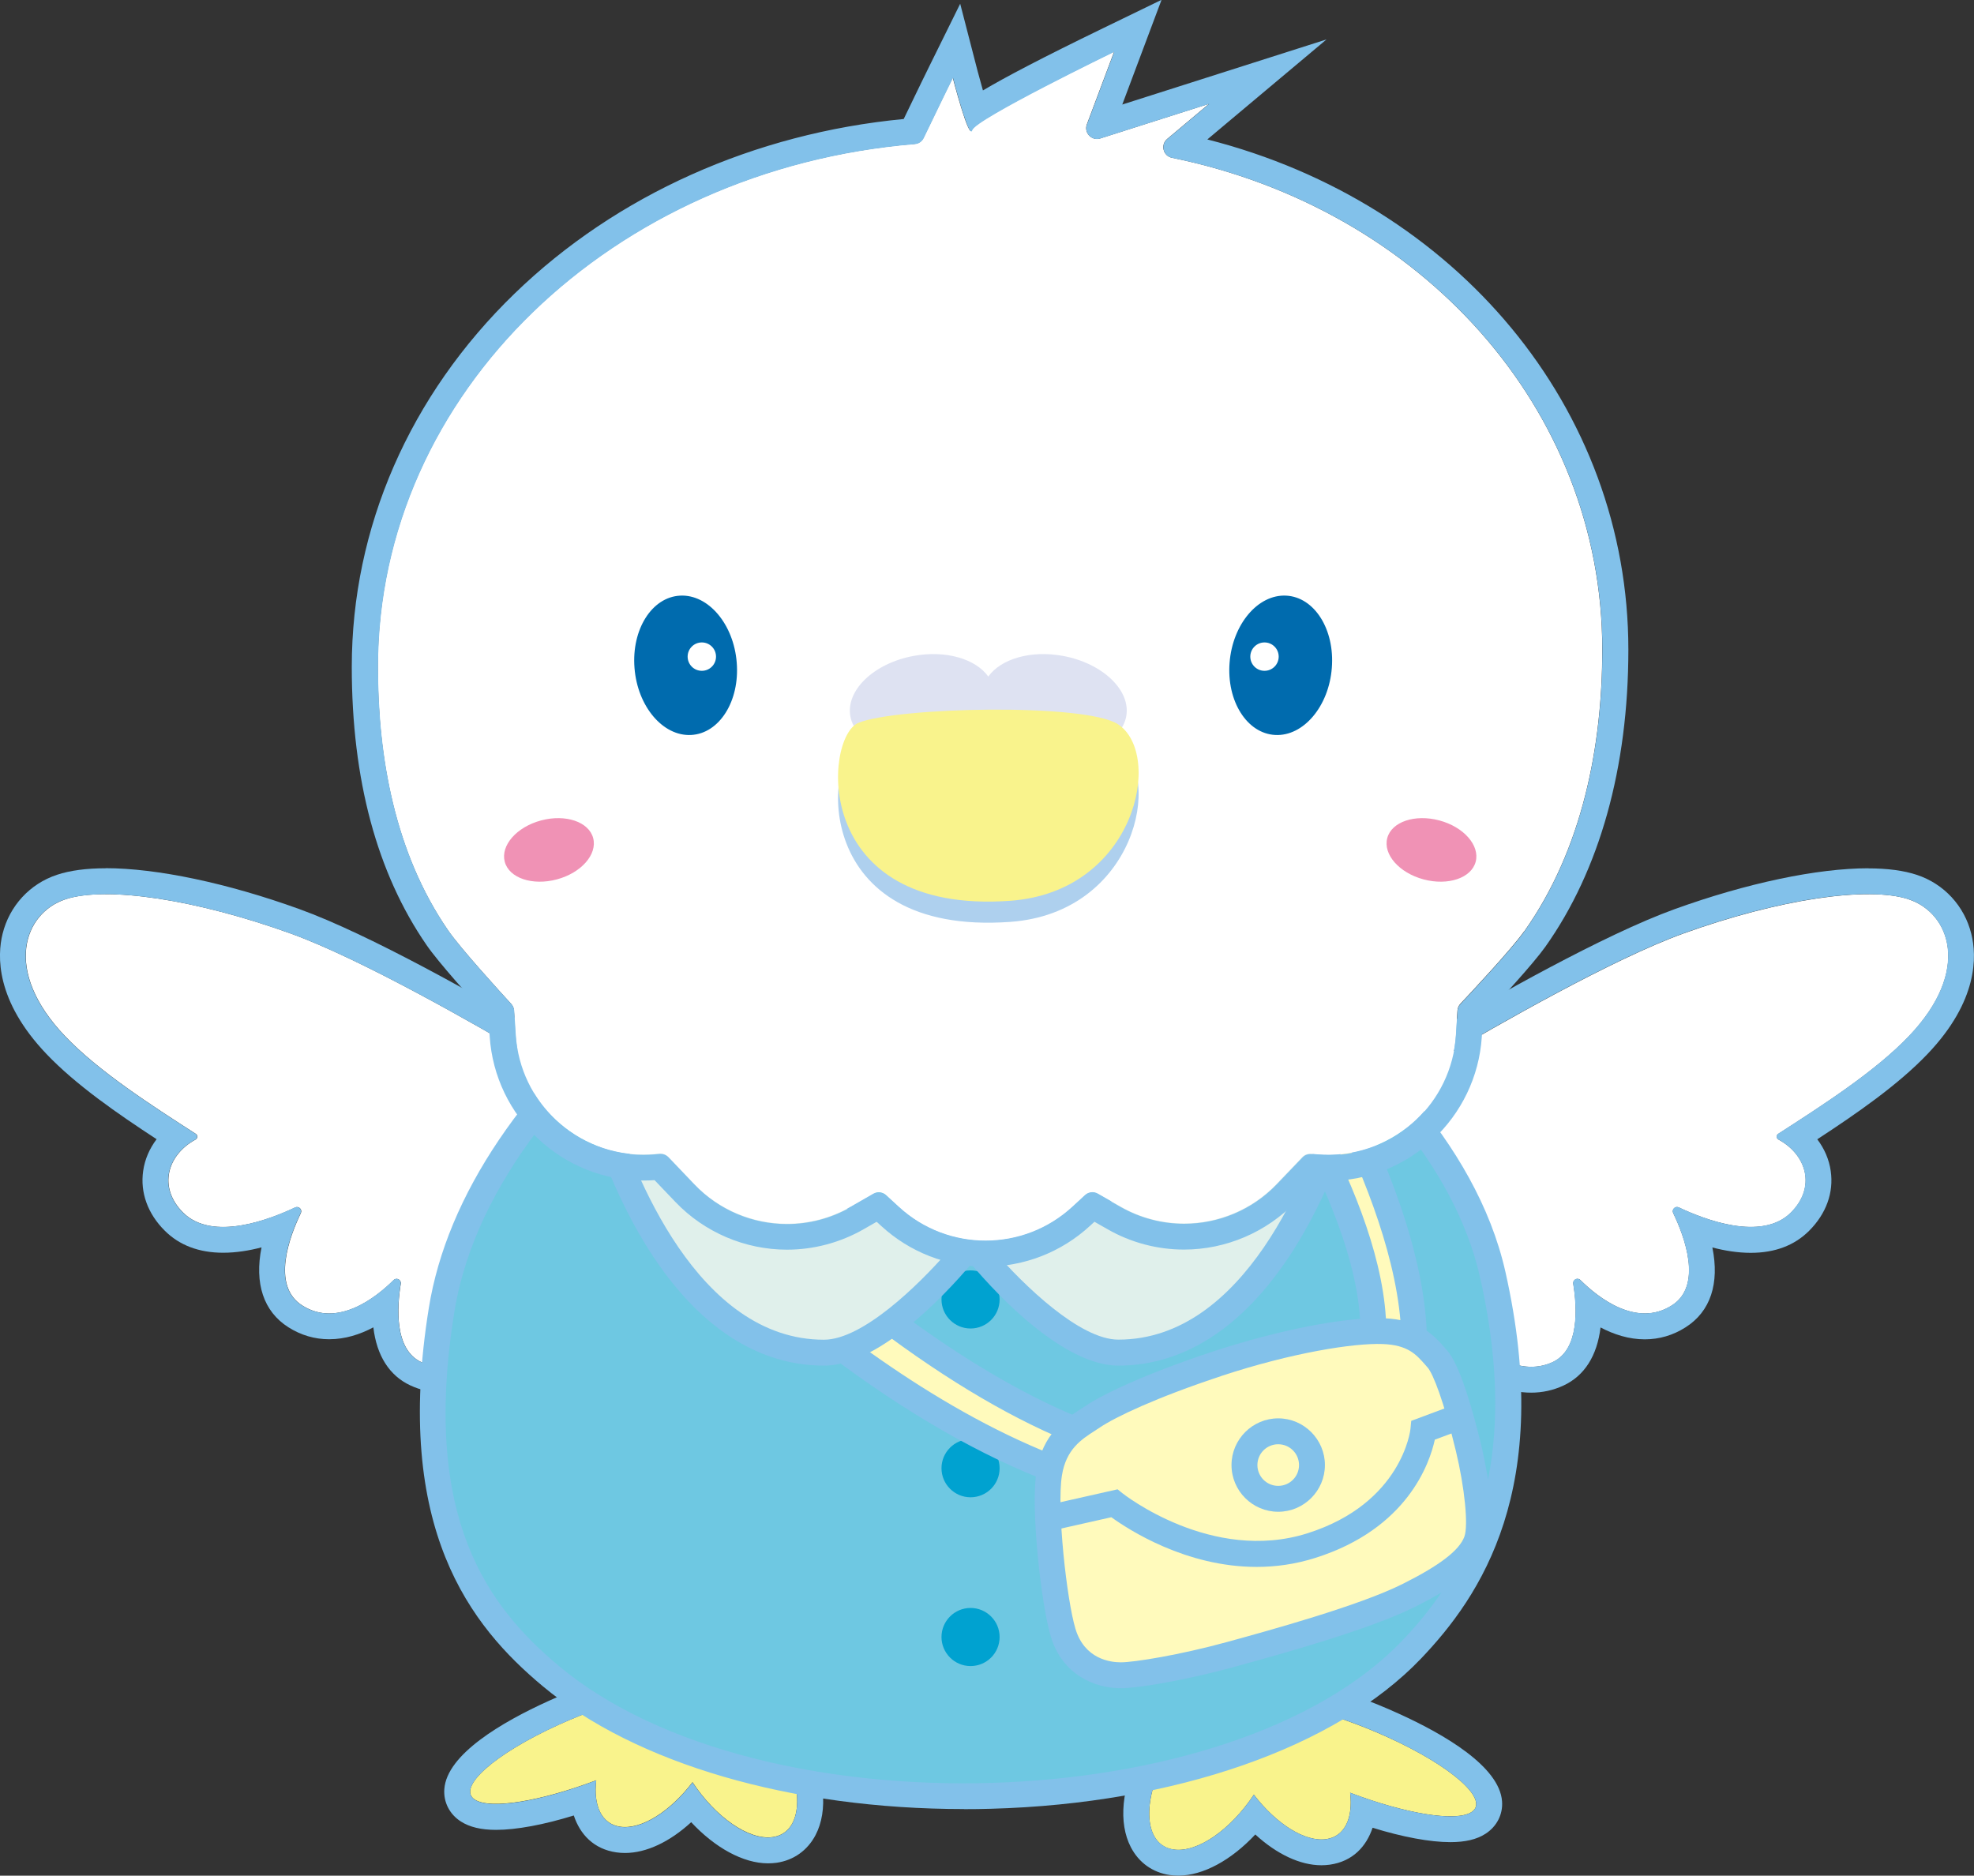
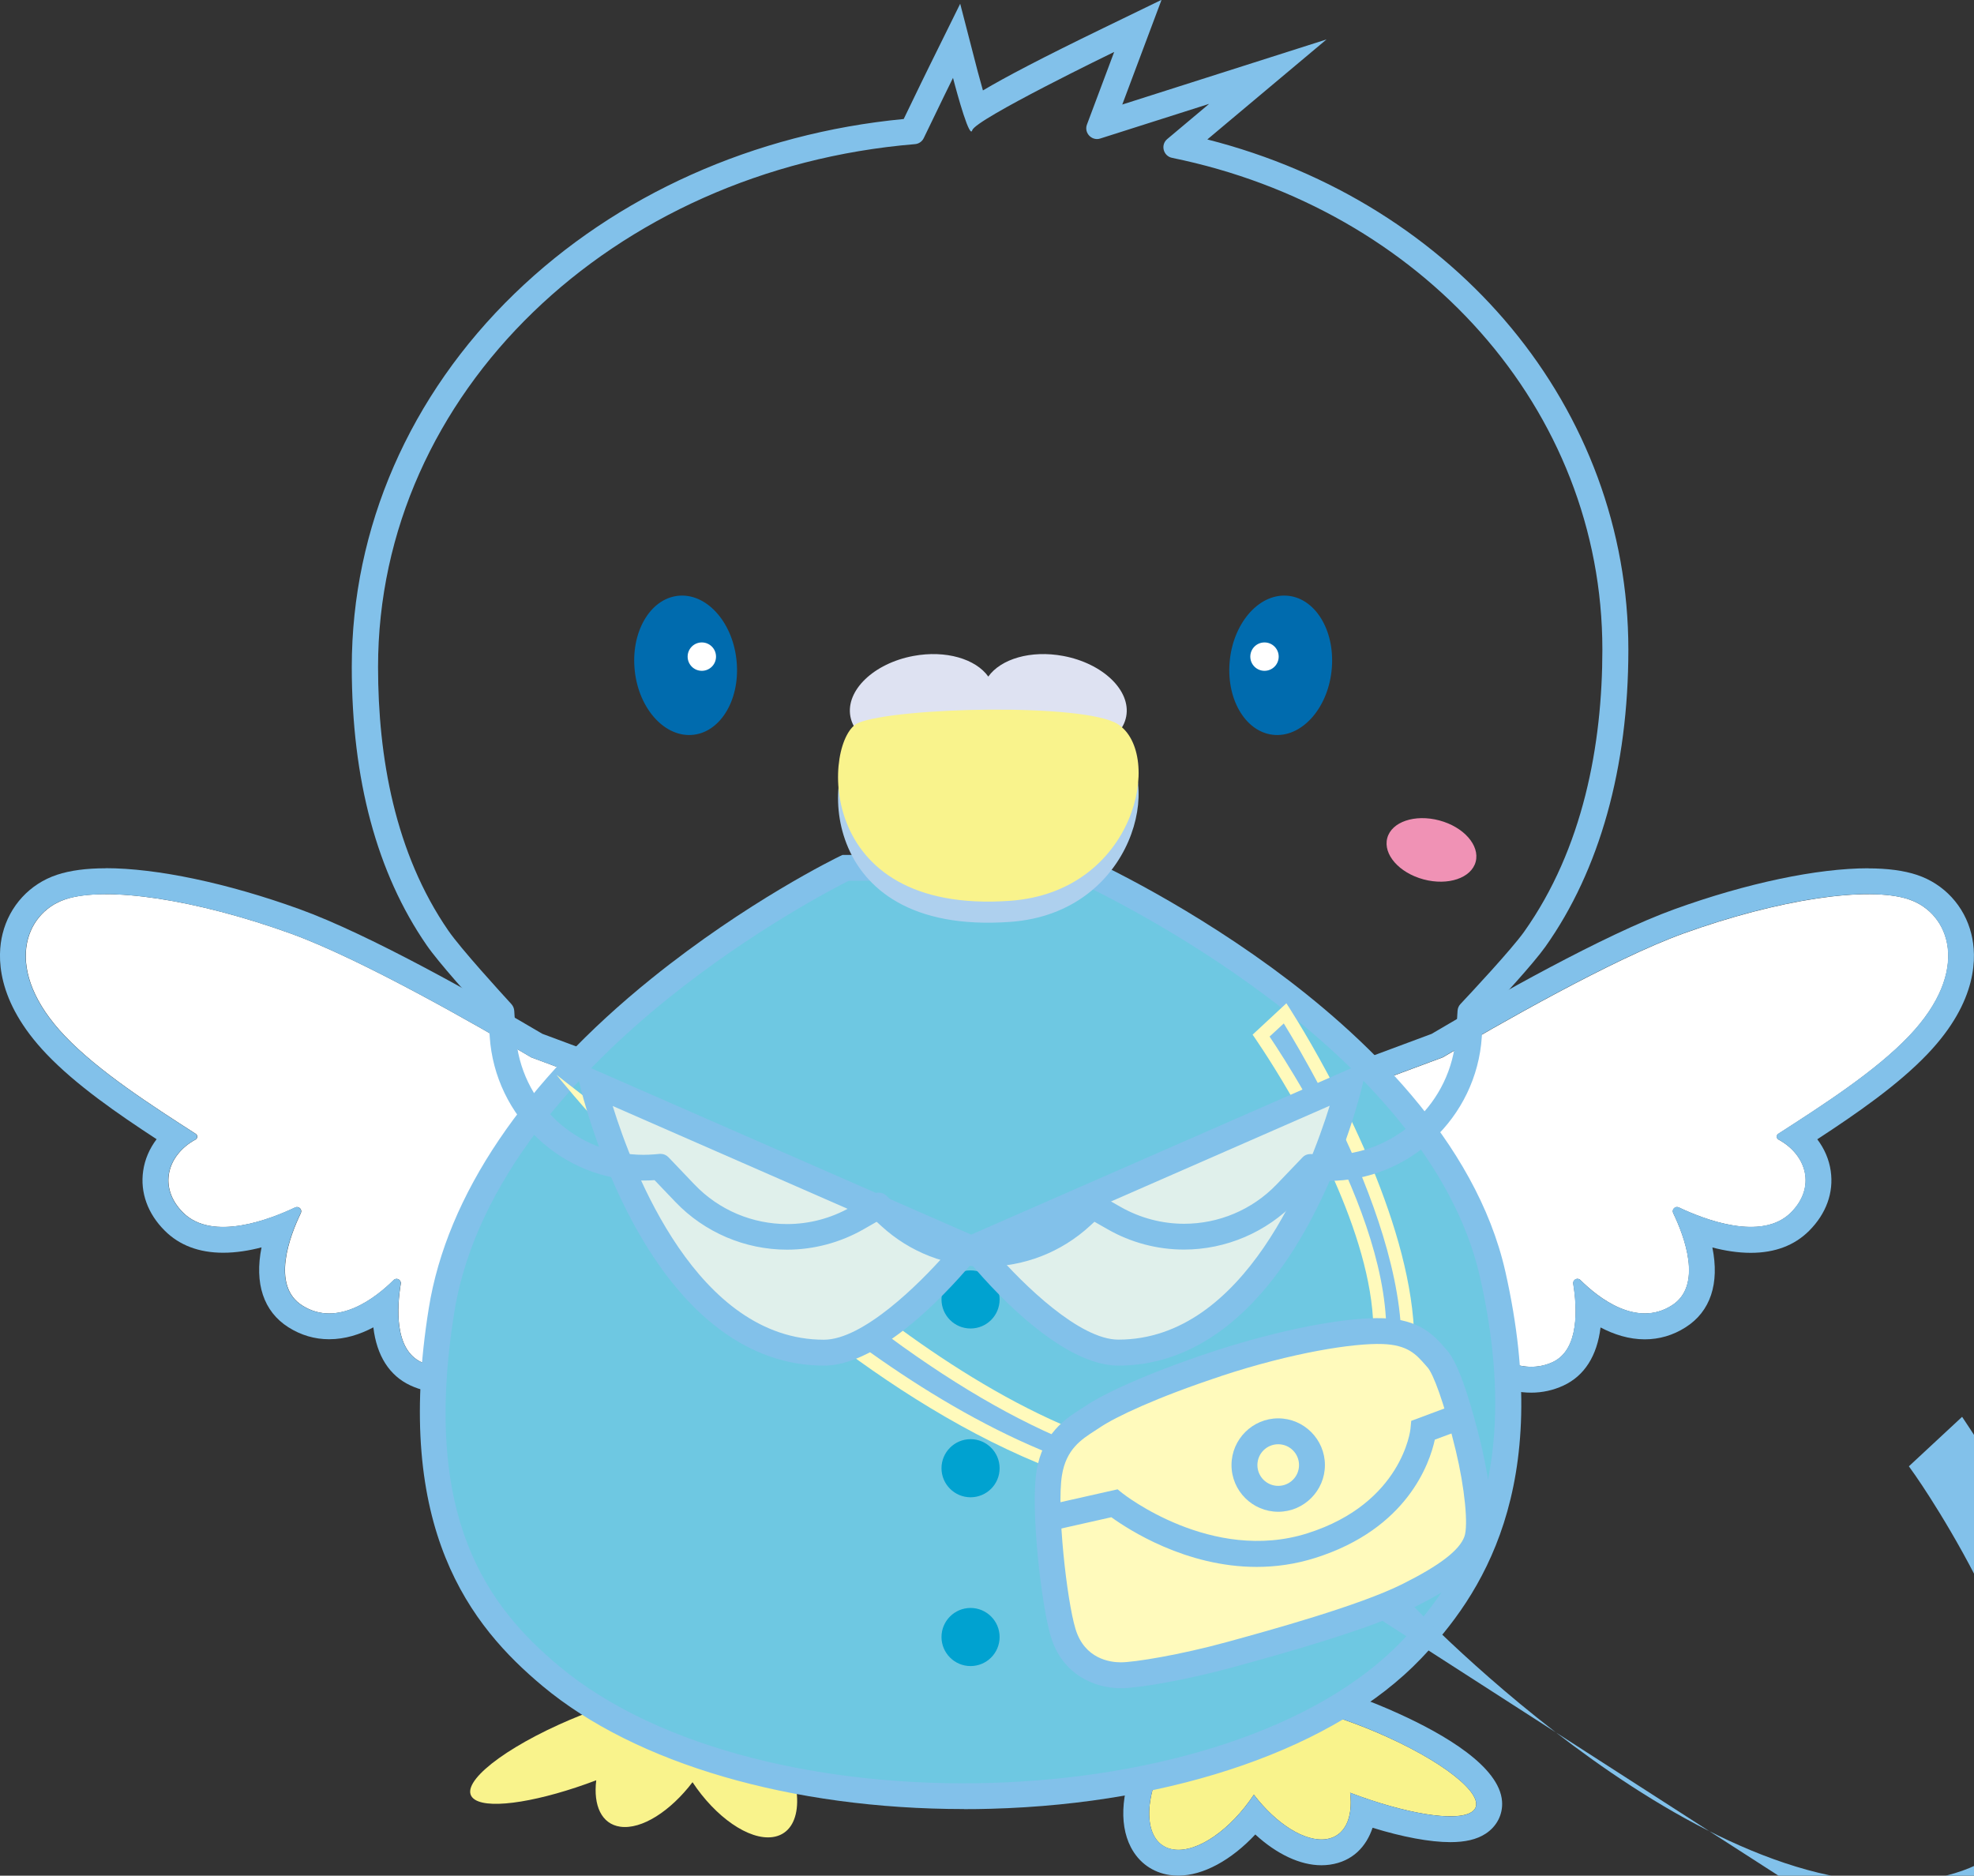
<svg xmlns="http://www.w3.org/2000/svg" id="_レイヤー_2" data-name="レイヤー 2" viewBox="0 0 205.83 195.59">
  <rect x="0" y="0" width="205.83" height="195.59" fill="#333333" stroke="none" />
  <defs>
    <style>
      .cls-1 {
        fill: #f092b5;
      }

      .cls-2 {
        fill: #00a2d0;
      }

      .cls-3 {
        fill: #dee2f2;
      }

      .cls-4 {
        fill: #82c1ea;
      }

      .cls-5 {
        fill: #6ec8e2;
      }

      .cls-6 {
        fill: #fff;
      }

      .cls-7 {
        fill: #f9f38c;
      }

      .cls-8 {
        fill: #aed0ee;
      }

      .cls-9 {
        fill: #e0f0eb;
      }

      .cls-10 {
        fill: #006bae;
      }

      .cls-11 {
        fill: #fffabc;
      }
    </style>
  </defs>
  <g id="_レイヤー_1-2" data-name="レイヤー 1">
    <g>
      <path class="cls-6" d="M6.8,93.78c4.23-1.41,13.63,0,23.5,3.56,7.37,2.66,19.45,9.58,25.1,12.92l10.11,3.76s-6.25,16.5-11.61,23.7c-2.28,3.06-6.34,5.99-9.96,4.32-2.85-1.32-2.54-5.78-2.15-8.17.07-.42-.44-.69-.74-.39-1.86,1.84-5.84,4.99-9.53,2.65-3.28-2.07-1.3-7.25-.15-9.63.18-.38-.21-.77-.59-.59-2.59,1.23-8.62,3.59-11.69.53-2.63-2.63-1.65-6.01,1.3-7.61.23-.13.25-.46.02-.6-4.61-2.97-10.11-6.5-13.62-10.18-6.58-6.89-4.23-12.85,0-14.26Z" />
      <path class="cls-4" d="M11.02,93.24c4.89,0,11.95,1.46,19.27,4.1,7.37,2.66,19.45,9.58,25.1,12.92l10.11,3.76s-6.25,16.5-11.61,23.7c-1.82,2.44-4.78,4.81-7.74,4.81-.75,0-1.49-.15-2.22-.49-2.85-1.32-2.54-5.78-2.15-8.17.05-.3-.19-.52-.44-.52-.11,0-.22.04-.31.13-1.39,1.37-3.97,3.48-6.72,3.48-.93,0-1.88-.24-2.81-.83-3.28-2.07-1.3-7.25-.15-9.63.15-.31-.09-.64-.4-.64-.06,0-.13.01-.19.04-1.66.79-4.72,2.04-7.51,2.04-1.58,0-3.07-.4-4.18-1.5-2.63-2.63-1.65-6.01,1.3-7.61.23-.13.25-.46.02-.6-4.61-2.97-10.11-6.5-13.62-10.18-6.58-6.89-4.23-12.85,0-14.26,1.09-.36,2.53-.54,4.22-.54M11.02,90.54h0c-2.02,0-3.73.23-5.08.68-2.83.94-4.95,3.24-5.67,6.15-.57,2.29-.73,6.97,4.57,12.53,3.07,3.22,7.37,6.2,11.49,8.89-.74.98-1.23,2.1-1.4,3.3-.33,2.25.47,4.47,2.25,6.24,1.52,1.52,3.57,2.3,6.09,2.3,1.34,0,2.71-.22,4-.56-.75,3.75.2,6.68,2.8,8.33,1.31.83,2.74,1.25,4.25,1.25,1.66,0,3.22-.5,4.61-1.24.35,2.95,1.67,5.04,3.87,6.06,1.06.49,2.19.74,3.36.74,5.12,0,8.87-4.51,9.9-5.89,5.52-7.41,11.71-23.67,11.97-24.35l.96-2.54-2.55-.95-9.89-3.68c-6.4-3.78-18-10.36-25.35-13.01-7.5-2.71-14.86-4.26-20.19-4.26h0Z" />
      <path class="cls-6" d="M199.04,93.78c-4.23-1.41-13.63,0-23.5,3.56-7.37,2.66-19.45,9.58-25.1,12.92l-10.11,3.76s6.25,16.5,11.61,23.7c2.28,3.06,6.34,5.99,9.96,4.32,2.84-1.32,2.54-5.78,2.15-8.17-.07-.42.44-.69.74-.39,1.86,1.84,5.84,4.99,9.53,2.65,3.28-2.07,1.3-7.25.15-9.63-.18-.38.21-.77.59-.59,2.59,1.23,8.62,3.59,11.69.53,2.63-2.63,1.65-6.01-1.3-7.61-.23-.13-.25-.46-.02-.6,4.61-2.97,10.11-6.5,13.62-10.18,6.58-6.89,4.23-12.85,0-14.26Z" />
      <path class="cls-4" d="M194.81,93.24c1.7,0,3.13.18,4.22.54,4.23,1.41,6.58,7.37,0,14.26-3.51,3.68-9.01,7.21-13.62,10.18-.22.14-.21.48.02.6,2.95,1.6,3.93,4.98,1.3,7.61-1.11,1.11-2.6,1.5-4.18,1.5-2.79,0-5.85-1.25-7.51-2.04-.06-.03-.13-.04-.19-.04-.3,0-.55.33-.39.64,1.14,2.38,3.13,7.56-.15,9.63-.93.59-1.88.83-2.81.83-2.76,0-5.34-2.11-6.72-3.48-.09-.09-.2-.13-.31-.13-.25,0-.49.22-.44.52.39,2.39.7,6.85-2.15,8.17-.73.34-1.47.49-2.22.49-2.96,0-5.92-2.36-7.74-4.81-5.36-7.2-11.61-23.7-11.61-23.7l10.11-3.76c5.65-3.34,17.73-10.26,25.1-12.92,7.32-2.64,14.39-4.1,19.28-4.1M194.81,90.54c-5.33,0-12.69,1.55-20.19,4.26-7.35,2.65-18.95,9.23-25.35,13.01l-9.89,3.68-2.55.95.96,2.54c.26.69,6.45,16.94,11.97,24.35,1.03,1.38,4.79,5.89,9.9,5.89,1.17,0,2.3-.25,3.36-.74,2.2-1.02,3.51-3.11,3.87-6.06,1.39.73,2.95,1.24,4.61,1.24,1.51,0,2.95-.42,4.25-1.25,2.61-1.65,3.56-4.58,2.8-8.33,1.29.34,2.66.56,4,.56,2.52,0,4.56-.77,6.09-2.3,1.78-1.78,2.58-3.99,2.25-6.24-.17-1.2-.66-2.32-1.4-3.3,4.13-2.7,8.42-5.67,11.49-8.89,5.31-5.56,5.14-10.24,4.57-12.53-.72-2.91-2.84-5.21-5.67-6.15-1.35-.45-3.06-.68-5.08-.68h0Z" />
      <path class="cls-7" d="M81.66,182.45c-1.63-3.25-4.21-5.88-6.6-7.02-.42-.91-1.14-1.52-2.16-1.67-1.83-.26-4.17.99-6.23,3.1-2.57.65-5.51,1.67-8.4,2.98-6.77,3.08-10.69,6.58-8.75,7.82,1.64,1.05,6.95.14,12.65-2.02-.32,2.63.55,4.56,2.5,4.84,2.24.32,5.24-1.62,7.54-4.64,2.39,3.62,5.87,6.08,8.37,5.72,2.91-.42,3.39-4.51,1.08-9.12Z" />
-       <path class="cls-4" d="M72.4,173.73c.17,0,.33.01.5.03,1.02.15,1.74.75,2.16,1.67,2.4,1.13,4.98,3.77,6.6,7.02,2.31,4.61,1.83,8.7-1.08,9.12-.16.02-.33.04-.51.04-2.45,0-5.62-2.37-7.86-5.75-2.13,2.8-4.87,4.67-7.04,4.67-.17,0-.33-.01-.5-.04-1.95-.28-2.82-2.21-2.5-4.84-4.09,1.55-7.97,2.46-10.45,2.46-.98,0-1.74-.14-2.2-.44-1.94-1.24,1.98-4.75,8.75-7.82,2.89-1.31,5.83-2.33,8.4-2.98,1.87-1.93,3.98-3.14,5.73-3.14M72.4,171.03c-2.28,0-4.79,1.2-7.11,3.41-2.64.71-5.44,1.72-8.14,2.95-4.79,2.18-10.56,5.54-10.82,9.17-.1,1.36.55,2.63,1.73,3.38.91.58,2.1.87,3.66.87,2.12,0,4.97-.53,8.11-1.5.65,1.96,2.07,3.51,4.46,3.85.29.04.58.06.88.06,2.22,0,4.67-1.16,6.9-3.21,2.49,2.67,5.43,4.29,8.01,4.29.3,0,.6-.02.9-.06,1.78-.26,3.22-1.29,4.06-2.89,1.33-2.55.98-6.24-.96-10.11-1.67-3.34-4.33-6.26-7.07-7.83-.87-1.28-2.16-2.09-3.73-2.32-.29-.04-.58-.06-.88-.06h0Z" />
      <path class="cls-7" d="M144.68,181.14c-2.89-1.31-5.83-2.33-8.4-2.98-2.05-2.11-4.39-3.37-6.23-3.11-1.02.15-1.74.75-2.16,1.67-2.4,1.13-4.98,3.77-6.6,7.02-2.31,4.61-1.83,8.7,1.08,9.12,2.5.36,5.97-2.09,8.37-5.72,2.3,3.01,5.3,4.96,7.54,4.64,1.95-.28,2.82-2.21,2.5-4.84,5.7,2.17,11,3.07,12.65,2.02,1.94-1.24-1.98-4.75-8.75-7.82Z" />
      <path class="cls-4" d="M130.55,175.02c1.75,0,3.86,1.21,5.73,3.14,2.57.65,5.51,1.66,8.4,2.98,6.77,3.08,10.69,6.58,8.75,7.82-.46.3-1.22.44-2.2.44-2.48,0-6.36-.91-10.45-2.46.32,2.63-.55,4.56-2.5,4.84-.16.02-.33.03-.5.03-2.17,0-4.91-1.88-7.04-4.67-2.24,3.39-5.41,5.75-7.86,5.75-.17,0-.34-.01-.51-.04-2.91-.42-3.39-4.51-1.08-9.12,1.63-3.25,4.21-5.89,6.6-7.02.41-.91,1.14-1.52,2.16-1.67.16-.02.33-.03.5-.03M130.55,172.32c-.3,0-.59.02-.88.06-1.54.22-2.85,1.05-3.72,2.31-2.74,1.57-5.4,4.49-7.07,7.83-1.94,3.87-2.29,7.56-.96,10.11.84,1.61,2.28,2.63,4.06,2.89.29.04.59.06.9.06,2.57,0,5.52-1.62,8.01-4.29,2.23,2.05,4.68,3.21,6.89,3.21.3,0,.59-.02.88-.06,2.39-.34,3.81-1.9,4.46-3.85,3.14.97,5.99,1.5,8.11,1.5,1.55,0,2.75-.28,3.66-.87,1.18-.76,1.83-2.02,1.73-3.38-.26-3.64-6.03-7-10.82-9.17-2.7-1.23-5.49-2.24-8.14-2.95-2.32-2.2-4.83-3.41-7.11-3.41h0Z" />
      <path class="cls-5" d="M112.33,90.47l-24.16.03s-37.62,18.18-42.12,46.13c-3.6,22.38,4.01,31.97,11.4,38.15,21.12,17.65,71.28,16.54,89.74-2.74,6.66-6.96,13.23-18.03,8.48-39.12-5.83-25.88-43.33-42.45-43.33-42.45Z" />
      <path class="cls-4" d="M100.51,188.64c-17.96,0-34.23-4.72-43.94-12.83-7.47-6.24-15.57-16.36-11.86-39.4,1.89-11.76,9.92-23.65,23.23-34.38,9.97-8.04,19.24-12.56,19.63-12.75l.28-.13,24.76-.03.26.12c.39.17,9.62,4.29,19.73,11.66,9.4,6.87,21.27,17.95,24.37,31.72,5.09,22.58-2.6,33.84-8.82,40.35-8.86,9.26-25.61,15.11-44.81,15.64-.95.03-1.89.04-2.83.04ZM88.48,91.85c-1.6.81-10.08,5.21-18.89,12.32-8.89,7.18-19.97,18.67-22.22,32.67-3.47,21.56,3.58,30.75,10.93,36.9,20.84,17.41,70.13,15.93,87.89-2.64,5.8-6.06,12.94-16.57,8.14-37.89-5.37-23.83-39.03-39.88-42.3-41.39l-23.55.03Z" />
      <path class="cls-2" d="M104.23,135.5c0,1.68-1.36,3.03-3.03,3.03s-3.03-1.36-3.03-3.03,1.36-3.03,3.03-3.03,3.03,1.36,3.03,3.03Z" />
      <path class="cls-2" d="M104.23,153.1c0,1.68-1.36,3.03-3.03,3.03s-3.03-1.36-3.03-3.03,1.36-3.03,3.03-3.03,3.03,1.36,3.03,3.03Z" />
      <path class="cls-2" d="M104.23,170.7c0,1.68-1.36,3.03-3.03,3.03s-3.03-1.36-3.03-3.03,1.36-3.03,3.03-3.03,3.03,1.36,3.03,3.03Z" />
      <path class="cls-11" d="M134.14,104.63s30.56,46.3-.86,51.62c-35.31,5.98-75.26-44.18-75.26-44.18,0,0,6.89,5.47,9.39,6.98,1.97,1.19,8.47,3.85,8.47,3.85,0,0,31.98,34.13,56.32,28.99,25.66-5.42-1.59-44-1.59-44l3.52-3.27Z" />
-       <path class="cls-4" d="M127.19,158.1c-13.55,0-28.87-6.93-45.64-20.66-14.35-11.75-24.49-24.41-24.59-24.54l-7.36-9.24,9.25,7.34c.07.05,6.85,5.43,9.25,6.89,1.85,1.12,8.22,3.73,8.28,3.76l.27.11.2.21c.31.34,31.75,33.51,55.05,28.59,4.74-1,7.71-3.18,9.08-6.67,4.73-12.05-11.33-35-11.49-35.23l-.68-.96,5.55-5.16.88,1.33c.77,1.17,18.77,28.74,12.05,44.19-2.23,5.13-6.88,8.33-13.81,9.5-2.06.35-4.16.52-6.31.52ZM67.49,120.64c13.48,14.05,40.93,38.45,65.56,34.28,5.98-1.01,9.94-3.68,11.79-7.92,5.35-12.31-7.48-34.58-10.98-40.28l-1.48,1.37c3.16,4.71,15.85,24.78,11.13,36.8-1.7,4.34-5.41,7.14-11.03,8.32-10.47,2.21-23.38-2.09-38.35-12.79-10.05-7.18-17.69-14.99-19.02-16.38-1.12-.46-5.38-2.24-7.62-3.41Z" />
+       <path class="cls-4" d="M127.19,158.1l-7.36-9.24,9.25,7.34c.07.05,6.85,5.43,9.25,6.89,1.85,1.12,8.22,3.73,8.28,3.76l.27.11.2.21c.31.34,31.75,33.51,55.05,28.59,4.74-1,7.71-3.18,9.08-6.67,4.73-12.05-11.33-35-11.49-35.23l-.68-.96,5.55-5.16.88,1.33c.77,1.17,18.77,28.74,12.05,44.19-2.23,5.13-6.88,8.33-13.81,9.5-2.06.35-4.16.52-6.31.52ZM67.49,120.64c13.48,14.05,40.93,38.45,65.56,34.28,5.98-1.01,9.94-3.68,11.79-7.92,5.35-12.31-7.48-34.58-10.98-40.28l-1.48,1.37c3.16,4.71,15.85,24.78,11.13,36.8-1.7,4.34-5.41,7.14-11.03,8.32-10.47,2.21-23.38-2.09-38.35-12.79-10.05-7.18-17.69-14.99-19.02-16.38-1.12-.46-5.38-2.24-7.62-3.41Z" />
      <path class="cls-11" d="M126.89,142.21c-7.02,2.31-11.27,4.38-12.94,5.5-1.5,1.01-3.94,2.17-4.54,5.9-.6,3.73.53,13.55,1.44,16.62,1.13,3.76,4.34,4.46,6.02,4.46s6.62-.84,11.44-2.17c4.82-1.32,13.97-3.85,18.54-6.14,4.58-2.29,6.47-3.97,7.11-5.66.63-1.69,0-6.26-.84-9.75-.84-3.49-2.17-8.07-3.25-9.27-1.08-1.21-2.17-2.77-5.66-2.89-3.49-.12-10.18,1.05-17.31,3.41Z" />
      <path class="cls-4" d="M116.87,176.04c-2.75,0-6.12-1.42-7.31-5.42-.99-3.31-2.12-13.26-1.48-17.22.63-3.92,3.03-5.46,4.62-6.48.17-.11.34-.22.5-.32,1.8-1.22,6.24-3.35,13.28-5.67h0c6.82-2.25,13.8-3.61,17.78-3.47,3.8.13,5.28,1.82,6.37,3.06l.25.28c1.33,1.48,2.67,6.18,3.56,9.86.19.79,1.83,7.78.8,10.54-.82,2.19-3.07,4.05-7.77,6.39-4.75,2.37-14.23,4.98-18.79,6.23-4.98,1.37-10,2.22-11.8,2.22ZM127.31,143.5c-6.79,2.24-11.04,4.28-12.61,5.34-.17.12-.36.24-.55.36-1.39.9-2.98,1.91-3.42,4.64-.56,3.46.5,13.01,1.41,16.01.95,3.15,3.62,3.49,4.73,3.49,1.38,0,6.12-.76,11.08-2.12,4.48-1.23,13.79-3.79,18.3-6.05,3.86-1.93,5.91-3.5,6.44-4.93.43-1.16.04-5.1-.89-8.96-1.23-5.11-2.37-8.04-2.94-8.68l-.27-.31c-.93-1.05-1.8-2.05-4.43-2.14-3.01-.11-9.41.89-16.84,3.34h0Z" />
      <path class="cls-4" d="M131.03,163.39c-7.39,0-13.36-3.89-15.15-5.18l-5.55,1.25-.59-2.63,6.79-1.53.51.41c.09.07,9.3,7.34,19.3,4.17,9.87-3.13,10.73-10.81,10.73-10.88l.08-.84,4.72-1.76.94,2.53-3.2,1.19c-.53,2.43-2.84,9.29-12.46,12.33-2.11.67-4.17.94-6.13.94Z" />
      <path class="cls-4" d="M133.28,157.64c-2.69,0-4.87-2.19-4.87-4.87s2.19-4.87,4.87-4.87,4.87,2.19,4.87,4.87-2.19,4.87-4.87,4.87ZM133.28,150.6c-1.2,0-2.17.97-2.17,2.17s.97,2.17,2.17,2.17,2.17-.97,2.17-2.17-.97-2.17-2.17-2.17Z" />
      <path class="cls-9" d="M61.81,112.93s6.52,28.12,24.11,28.12c6.32,0,15.03-10.98,15.03-10.98l-39.14-17.14Z" />
      <path class="cls-4" d="M85.91,142.4c-7.72,0-14.57-5.1-19.83-14.76-3.87-7.11-5.52-14.11-5.59-14.4l-.61-2.62,43.21,18.92-1.09,1.37c-.93,1.18-9.31,11.49-16.09,11.49h0ZM63.88,115.31c2.12,6.84,8.84,24.39,22.03,24.39h0c4.04,0,9.87-5.71,12.84-9.11l-34.88-15.27Z" />
      <path class="cls-9" d="M140.72,112.93s-6.52,28.12-24.11,28.12c-6.32,0-15.03-10.98-15.03-10.98l39.14-17.14Z" />
      <path class="cls-4" d="M116.62,142.4h0c-6.78,0-15.16-10.31-16.09-11.49l-1.09-1.37,43.21-18.92-.61,2.62c-.07.29-1.71,7.29-5.59,14.4-5.26,9.66-12.12,14.76-19.83,14.76ZM103.77,130.58c2.97,3.41,8.81,9.11,12.84,9.11,13.2,0,19.92-17.54,22.04-24.39l-34.88,15.27Z" />
-       <path class="cls-6" d="M158.91,97.15c6.15-8.67,8.16-19.48,8.16-29.42,0-25.12-18.88-45.97-44.87-51.28-.92-.19-1.22-1.35-.5-1.96l4.37-3.67-11.34,3.61c-.9.29-1.73-.59-1.4-1.47l2.85-7.6s-14.53,7.04-14.83,8.18c-.31,1.14-2.01-5.45-2.01-5.45,0,0-1.53,3.1-3.05,6.28-.17.36-.52.6-.92.63-31.55,2.62-55.98,25.94-55.98,54.52,0,9.4,1.76,19.41,7.32,27.48,1.29,1.88,5.49,6.48,6.59,7.68.17.19.28.43.29.69l.16,2.51c.48,7.47,7.01,13.1,14.47,12.46l.55-.05c.34-.03.67.1.91.34l2.7,2.83c4.25,4.45,10.98,5.43,16.32,2.37l2.37-1.36c.43-.24.96-.18,1.32.15l1.33,1.22c5.12,4.71,13,4.7,18.11-.02l1.31-1.21c.36-.33.9-.39,1.32-.15l2.37,1.35c5.33,3.05,12.05,2.07,16.29-2.37l2.67-2.79c.23-.25.57-.37.91-.34l.68.06c7.45.61,13.95-5,14.43-12.46l.16-2.54c.02-.26.12-.51.3-.7,1.12-1.19,5.33-5.69,6.64-7.54Z" />
      <path class="cls-4" d="M116.19,5.38l-2.85,7.6c-.29.76.3,1.52,1.05,1.52.11,0,.23-.02.35-.06l11.34-3.61-4.37,3.67c-.72.6-.42,1.77.5,1.96,25.99,5.3,44.87,26.16,44.87,51.28,0,9.95-2.02,20.76-8.16,29.42-1.31,1.84-5.52,6.35-6.64,7.54-.18.19-.28.43-.3.7l-.16,2.54c-.46,7.09-6.35,12.51-13.32,12.51-.37,0-.74-.02-1.11-.05l-.68-.06s-.06,0-.09,0c-.31,0-.6.12-.81.35l-2.67,2.79c-2.59,2.71-6.11,4.13-9.67,4.13-2.27,0-4.55-.58-6.63-1.76l-2.37-1.35c-.17-.1-.37-.15-.56-.15-.28,0-.55.1-.76.3l-1.31,1.21c-2.56,2.36-5.81,3.54-9.07,3.54s-6.49-1.18-9.04-3.52l-1.33-1.22c-.21-.2-.49-.3-.76-.3-.19,0-.39.05-.56.15l-2.37,1.36c-2.08,1.19-4.37,1.77-6.64,1.77-3.56,0-7.08-1.42-9.67-4.14l-2.7-2.83c-.21-.22-.51-.35-.81-.35-.03,0-.06,0-.09,0l-.55.05c-.39.03-.77.05-1.15.05-6.97,0-12.87-5.42-13.32-12.51l-.16-2.51c-.02-.26-.12-.5-.29-.69-1.1-1.2-5.3-5.8-6.59-7.68-5.56-8.07-7.32-18.08-7.32-27.48,0-28.57,24.43-51.9,55.98-54.52.4-.03.75-.27.92-.63,1.52-3.18,3.05-6.28,3.05-6.28,0,0,1.44,5.59,1.91,5.59.04,0,.07-.04.1-.13.31-1.14,14.83-8.18,14.83-8.18M121.08,0l-6.08,2.95c-6.37,3.09-10.19,5.1-12.51,6.48-.19-.67-.38-1.37-.55-2l-1.82-7.04-3.22,6.52s-1.3,2.64-2.67,5.5c-15.59,1.49-29.97,7.93-40.57,18.2-10.95,10.6-16.98,24.43-16.98,38.93,0,11.74,2.62,21.5,7.8,29.01,1.24,1.81,4.68,5.62,6.45,7.56l.13,1.95c.54,8.43,7.58,15.04,16.02,15.04.39,0,.78-.01,1.17-.04l2.18,2.28c3.02,3.16,7.25,4.97,11.63,4.97,2.8,0,5.56-.74,7.99-2.13l1.36-.78.48.44c2.97,2.73,6.83,4.24,10.87,4.24s7.92-1.51,10.9-4.26l.46-.42,1.37.78c2.42,1.39,5.18,2.12,7.97,2.12,4.37,0,8.6-1.81,11.62-4.96l2.15-2.25c.42.03.84.05,1.26.05,8.44,0,15.47-6.6,16.02-15.03l.13-1.97c1.79-1.9,5.23-5.64,6.49-7.41,5.67-7.99,8.66-18.7,8.66-30.99,0-25.1-17.89-46.58-43.9-53.2l1.94-1.63,10.49-8.8-13.05,4.16-8.25,2.63,1.71-4.56,2.37-6.32h0Z" />
-       <path class="cls-1" d="M58.06,91.7c-2.55.68-4.98-.14-5.43-1.84-.45-1.7,1.24-3.63,3.79-4.31,2.55-.68,4.98.14,5.43,1.84.45,1.7-1.24,3.63-3.79,4.31Z" />
      <path class="cls-1" d="M148.44,91.7c2.55.68,4.98-.14,5.43-1.84.45-1.7-1.24-3.63-3.79-4.31-2.55-.68-4.98.14-5.43,1.84-.45,1.7,1.24,3.63,3.79,4.31Z" />
      <path class="cls-10" d="M66.16,69.65c.31,4.01,2.96,7.14,5.9,6.99,2.95-.15,5.08-3.53,4.76-7.54-.31-4.01-2.96-7.14-5.9-6.99-2.95.15-5.08,3.53-4.76,7.54Z" />
      <circle class="cls-6" cx="73.18" cy="68.47" r="1.48" />
      <path class="cls-10" d="M138.87,69.65c-.31,4.01-2.96,7.14-5.9,6.99-2.95-.15-5.08-3.53-4.76-7.54.31-4.01,2.96-7.14,5.9-6.99,2.95.15,5.08,3.53,4.76,7.54Z" />
      <circle class="cls-6" cx="131.85" cy="68.47" r="1.48" />
      <path class="cls-3" d="M110.86,68.4c-3.38-.63-6.5.31-7.81,2.15-1.31-1.84-4.43-2.78-7.81-2.15-4.13.77-7.07,3.59-6.57,6.31.51,2.71,4.27,4.29,8.4,3.52,2.74-.51,4.94-1.92,5.98-3.6,1.04,1.68,3.24,3.09,5.98,3.6,4.13.77,7.89-.81,8.4-3.52.51-2.71-2.44-5.54-6.57-6.31Z" />
      <path class="cls-8" d="M89.5,77.58c3.92-1.64,23.65-2.09,27.07.14,4.78,3.12,1.85,17.47-11.23,18.41-20.8,1.5-19.44-17.05-15.84-18.55Z" />
      <path class="cls-7" d="M89.5,75.38c3.92-1.64,23.65-2.09,27.07.14,4.78,3.12,1.85,17.46-11.23,18.41-20.8,1.5-19.44-17.05-15.84-18.55Z" />
    </g>
  </g>
</svg>